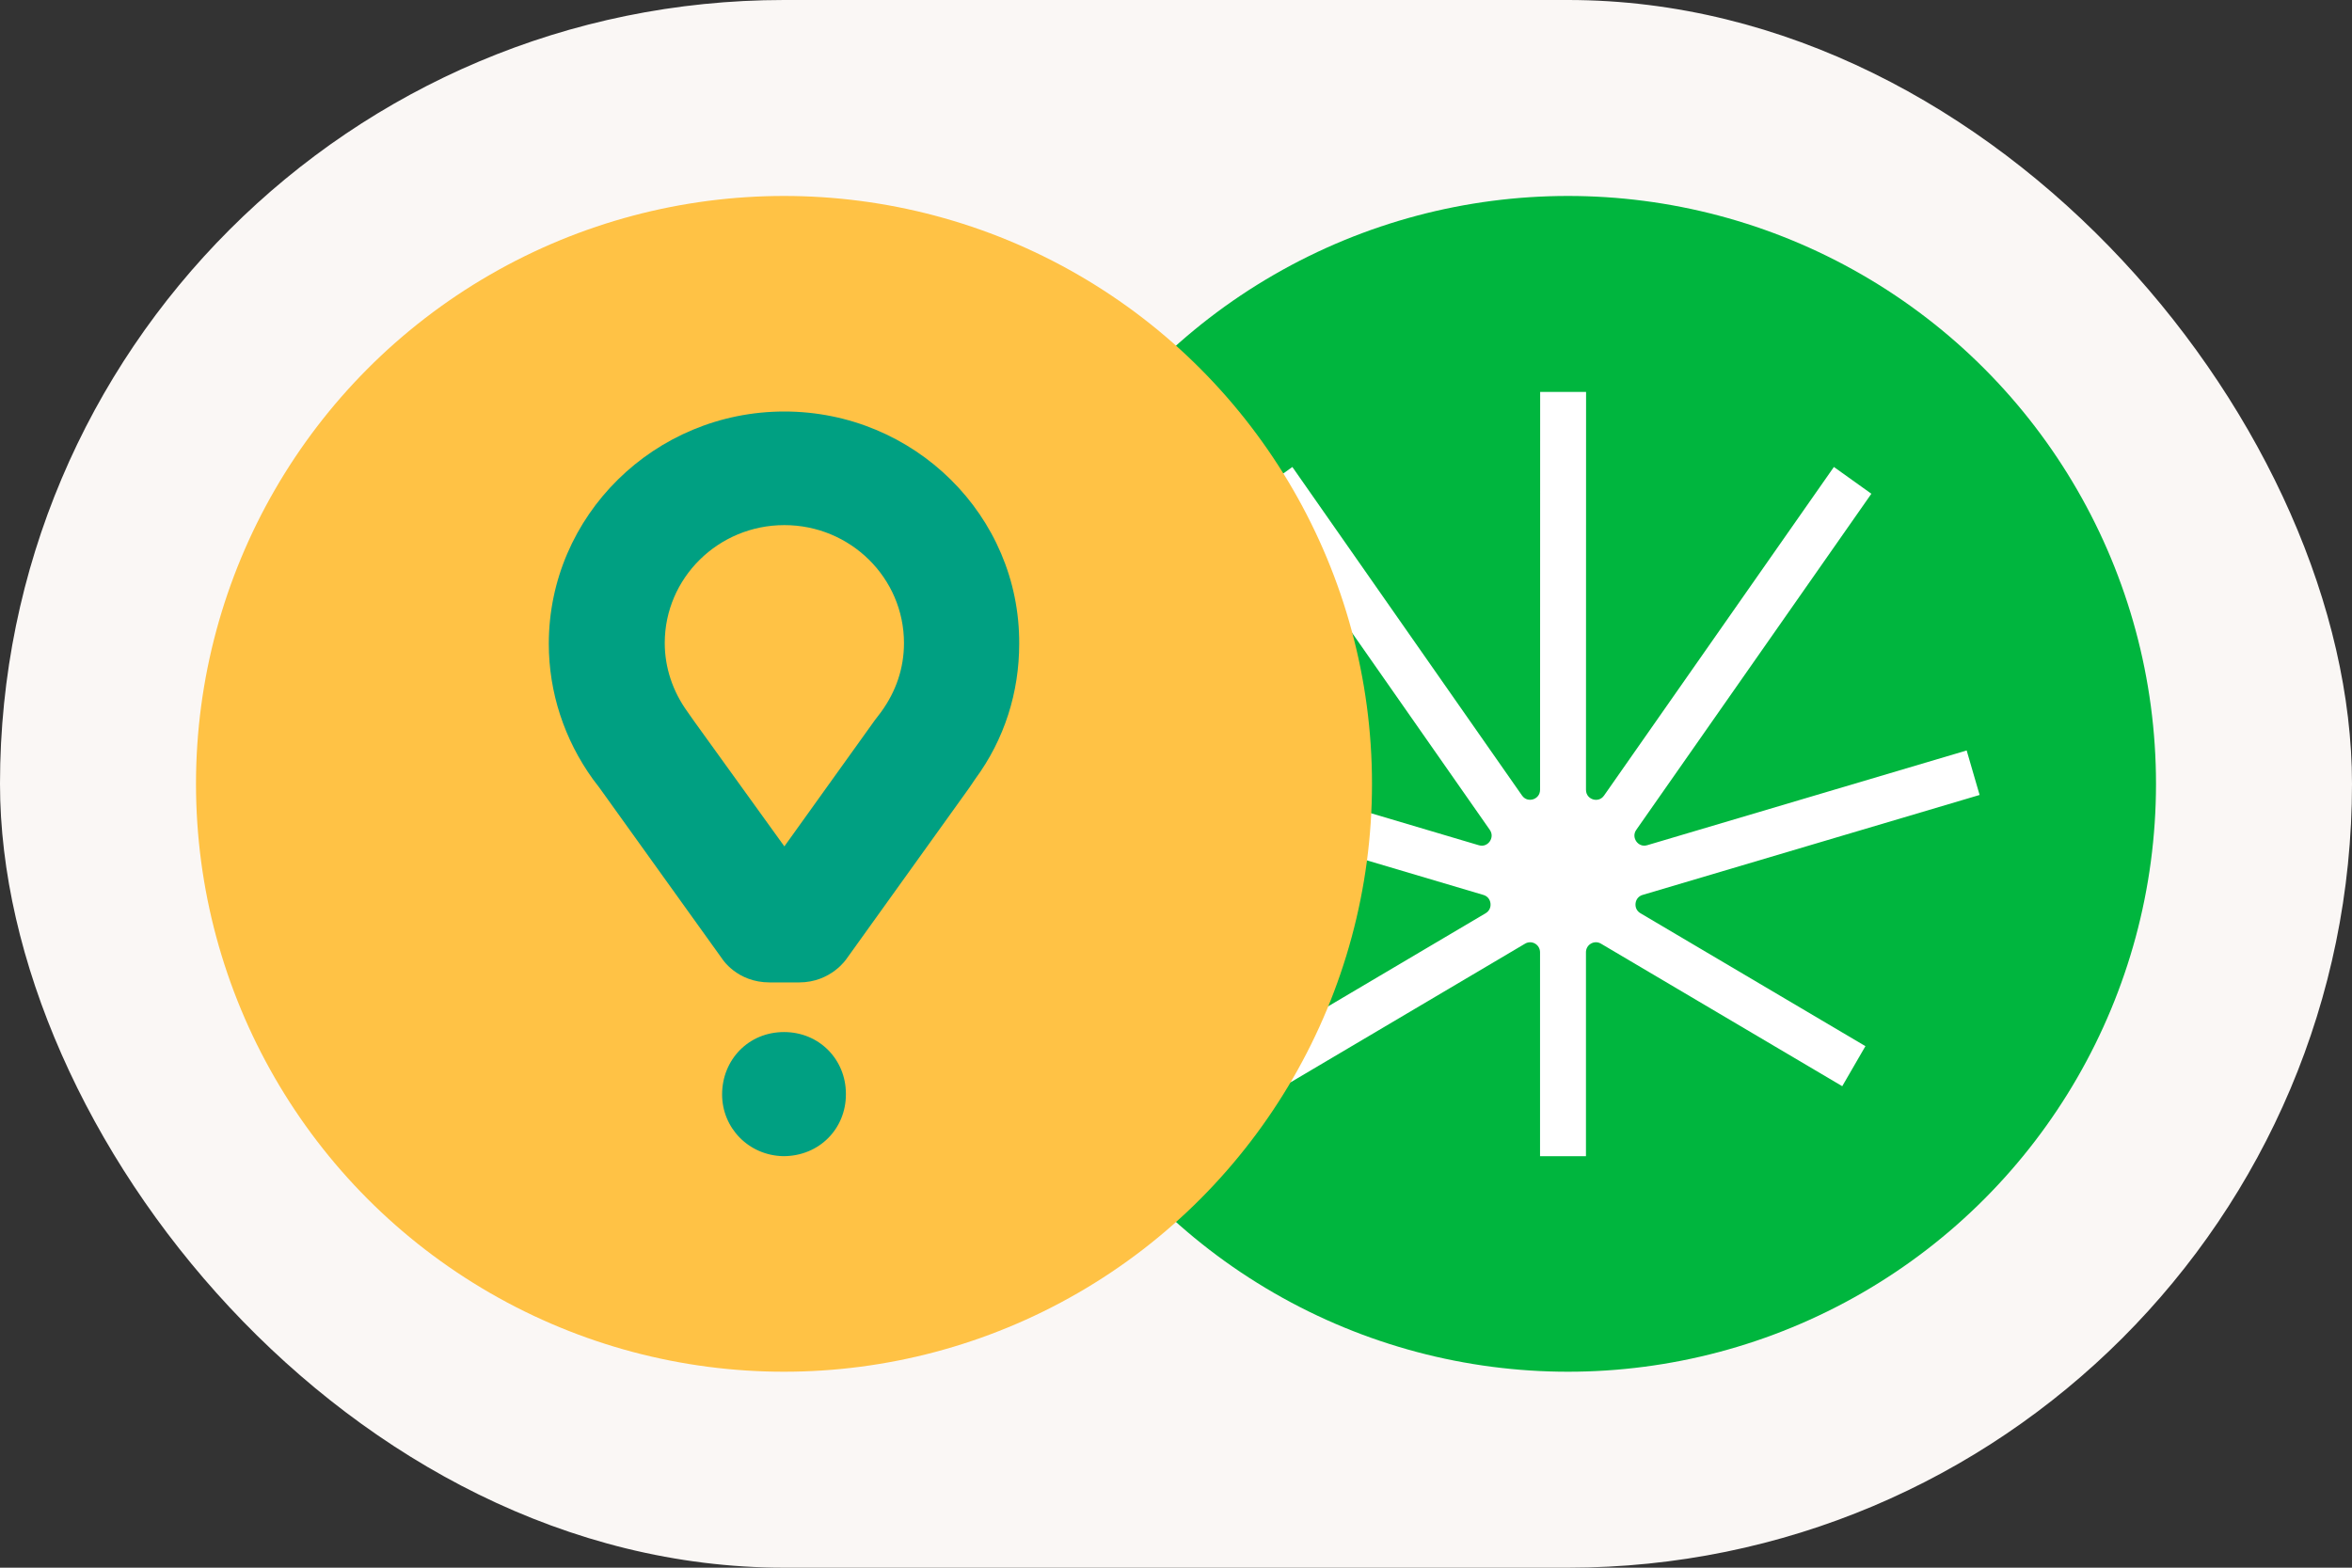
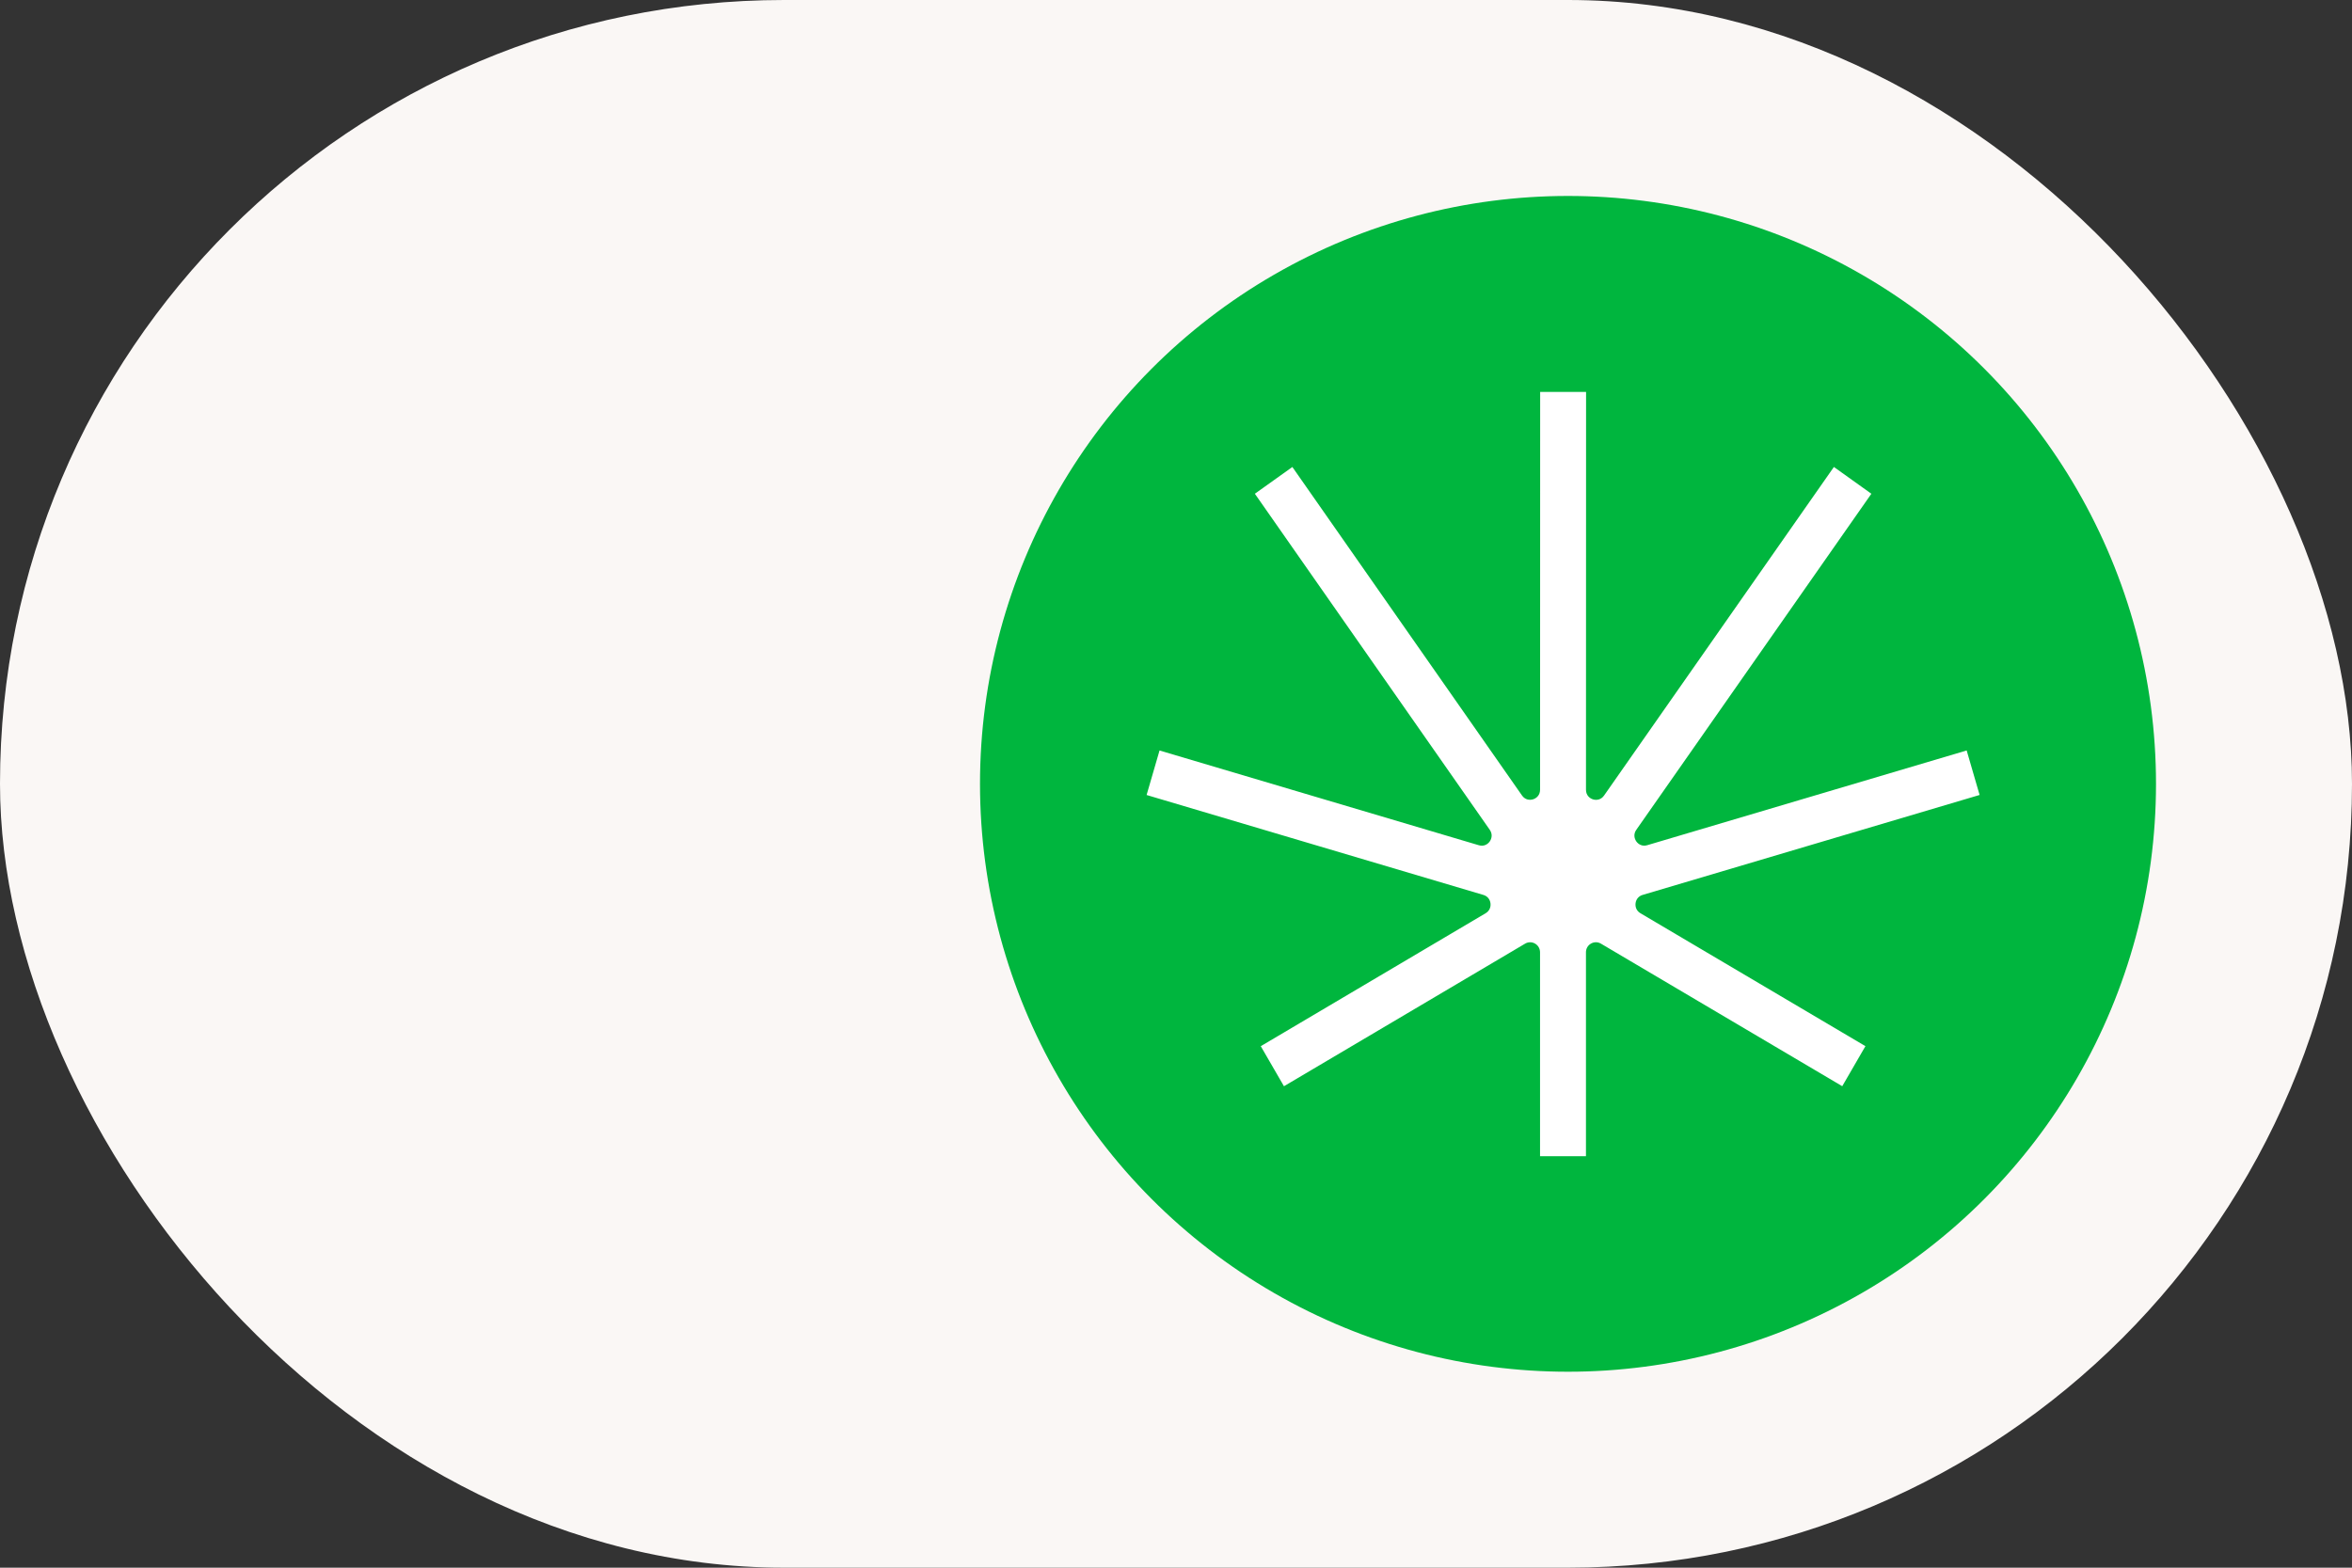
<svg xmlns="http://www.w3.org/2000/svg" width="240" height="160" viewBox="0 0 240 160" fill="none">
  <rect x="0" y="0" width="240" height="160" fill="#333333" stroke="none" />
  <g clip-path="url(#clip0_2_39)">
    <rect width="240" height="160" rx="80" fill="#FAF7F5" />
    <circle cx="160" cy="80" r="60" fill="#00B63E" />
    <path d="M166.894 92.194C166.944 91.774 167.214 91.454 167.615 91.336L202 81.135L200.68 76.593L168.08 86.264C167.571 86.415 167.173 86.163 166.971 85.876C166.769 85.589 166.66 85.127 166.971 84.689L190.956 50.393L187.132 47.659L163.677 81.197C163.36 81.647 162.883 81.692 162.541 81.582C162.198 81.472 161.835 81.159 161.835 80.606L161.844 40H157.159L157.15 80.6C157.15 81.153 156.784 81.467 156.445 81.576C156.102 81.686 155.625 81.641 155.309 81.191L131.874 47.662L128.047 50.393L152.018 84.692C152.325 85.13 152.217 85.592 152.015 85.879C151.813 86.166 151.415 86.418 150.905 86.267L118.32 76.596L117 81.138L151.371 91.339C151.772 91.457 152.041 91.78 152.091 92.197C152.141 92.615 151.956 92.993 151.596 93.206L128.65 106.775L131.016 110.862L155.622 96.311C155.938 96.124 156.319 96.121 156.638 96.305C156.957 96.488 157.147 96.823 157.147 97.193V118H161.832V97.193C161.832 96.82 162.022 96.488 162.342 96.305C162.661 96.121 163.041 96.121 163.358 96.308L187.984 110.859L190.35 106.772L167.389 93.204C167.029 92.99 166.845 92.615 166.894 92.194Z" fill="white" />
-     <circle cx="80" cy="80" r="60" fill="#FFC245" />
-     <path d="M56 65.705C56 52.634 66.783 42 80.037 42C93.291 42 104.074 52.634 104 65.705C104 70.653 102.502 75.453 99.507 79.515L98.907 80.401L86.402 97.83C86.402 97.83 84.83 100.267 81.535 100.267H78.54C75.17 100.267 73.672 97.83 73.672 97.83L61.167 80.401L60.493 79.515C57.572 75.453 56 70.653 56 65.705ZM89.248 73.533L89.922 72.647C91.419 70.579 92.243 68.216 92.243 65.632C92.243 58.985 86.777 53.594 80.037 53.594C73.298 53.594 67.831 58.985 67.831 65.632C67.831 68.142 68.655 70.579 70.153 72.647L70.827 73.607L80.037 86.383L89.248 73.533ZM80 105.333C76.381 105.333 73.684 108.156 73.684 111.703C73.684 115.105 76.381 117.928 79.929 118C83.619 118 86.316 115.177 86.316 111.703V111.63C86.316 108.156 83.619 105.333 80 105.333Z" fill="#00A082" />
  </g>
  <defs>
    <clipPath id="clip0_2_39">
      <rect width="240" height="160" fill="white" />
    </clipPath>
  </defs>
</svg>